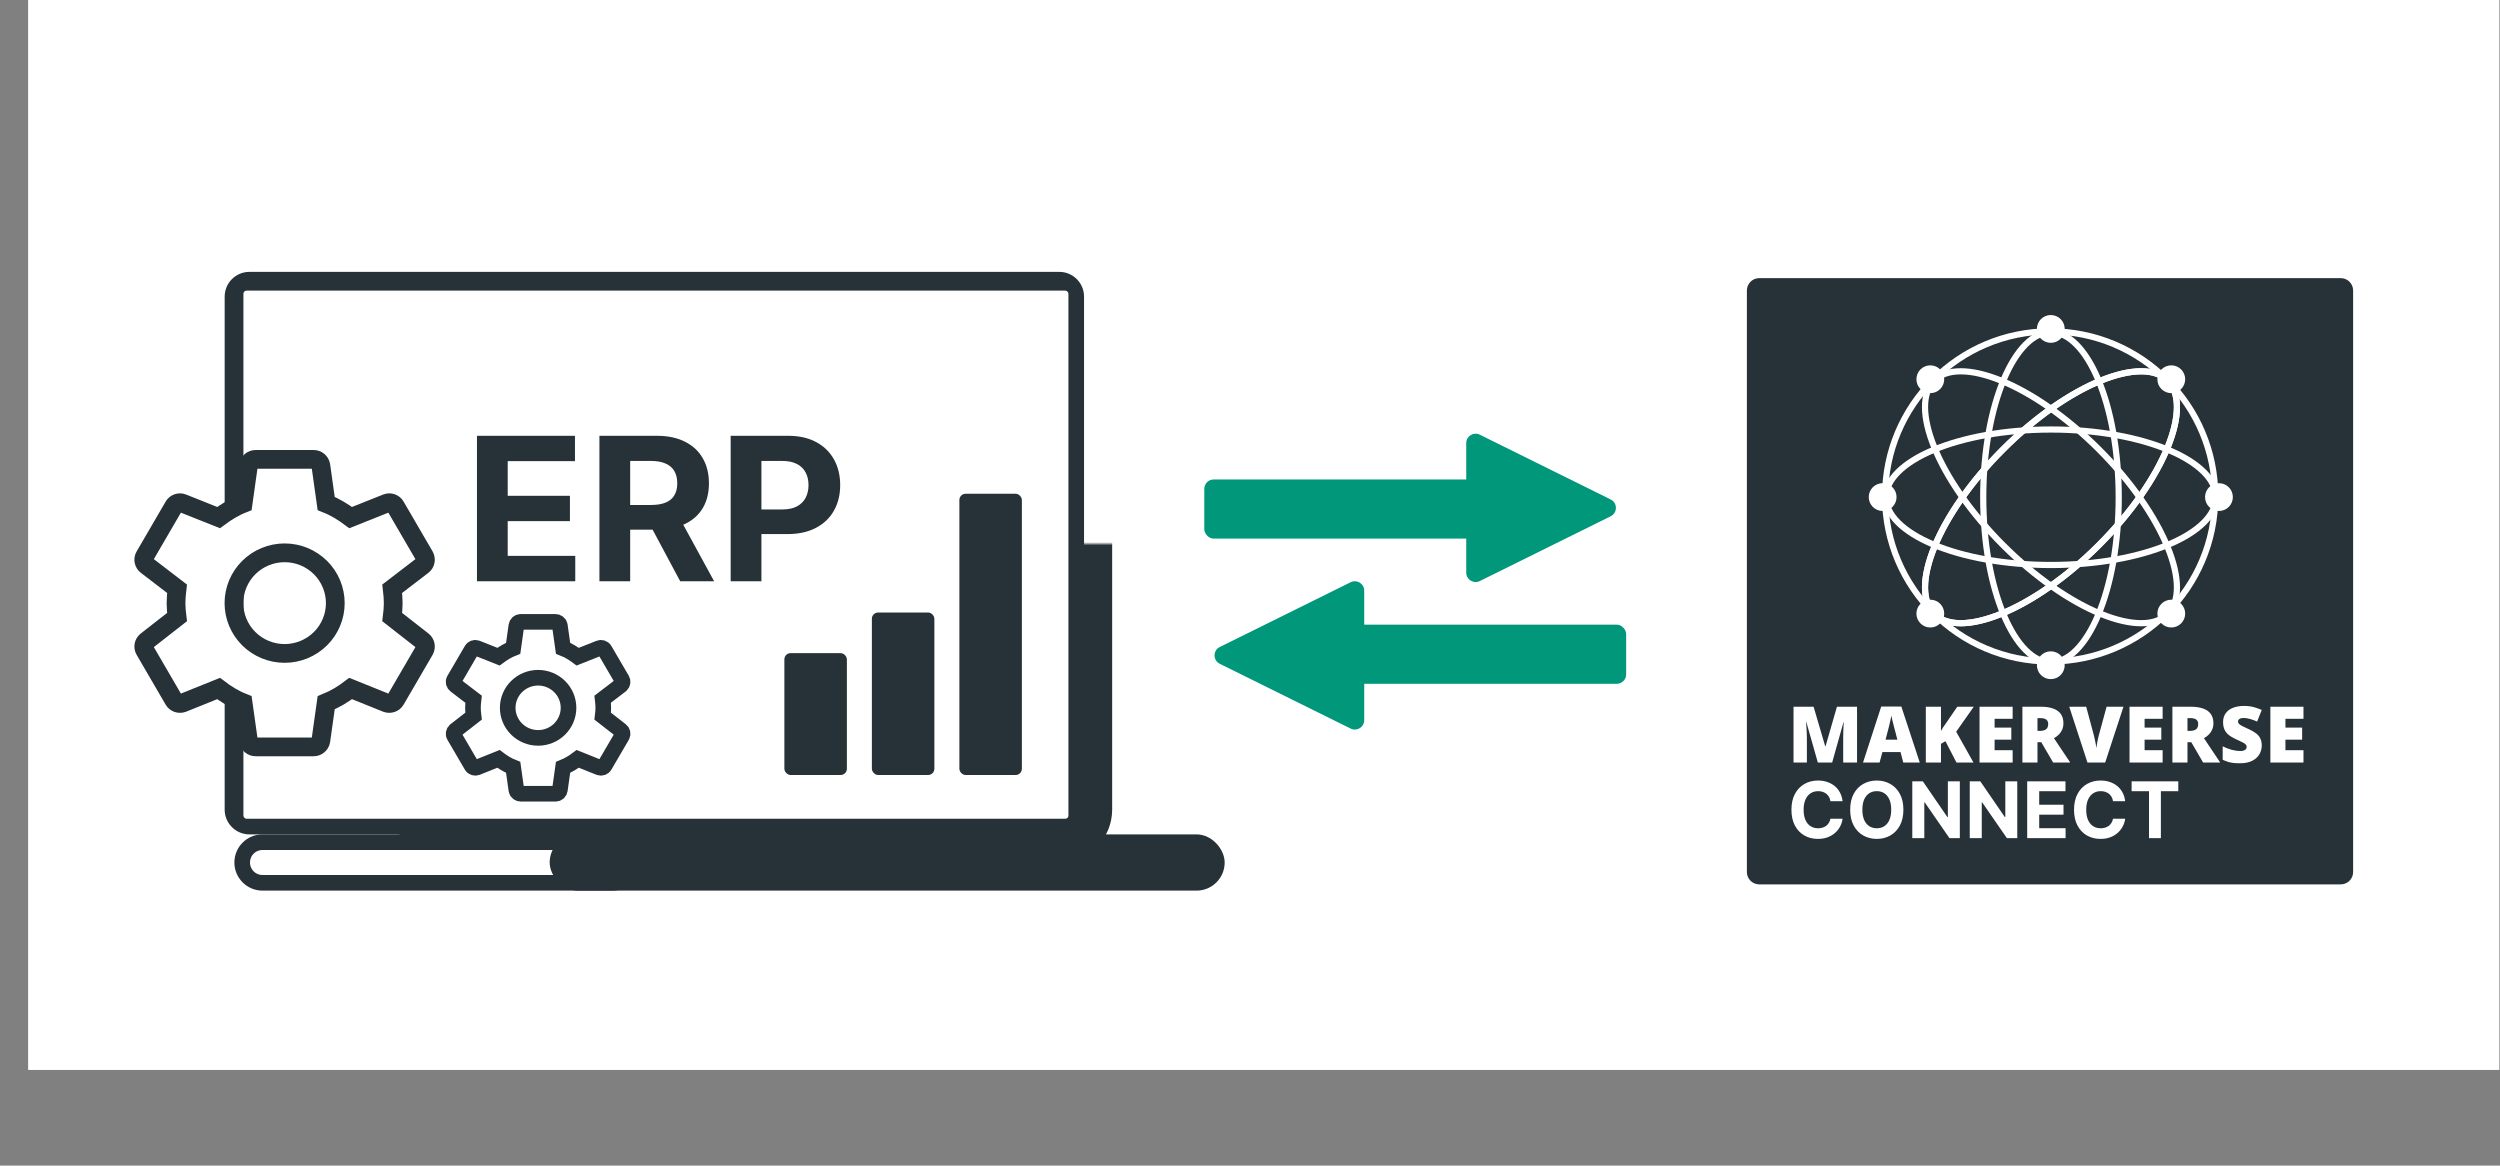
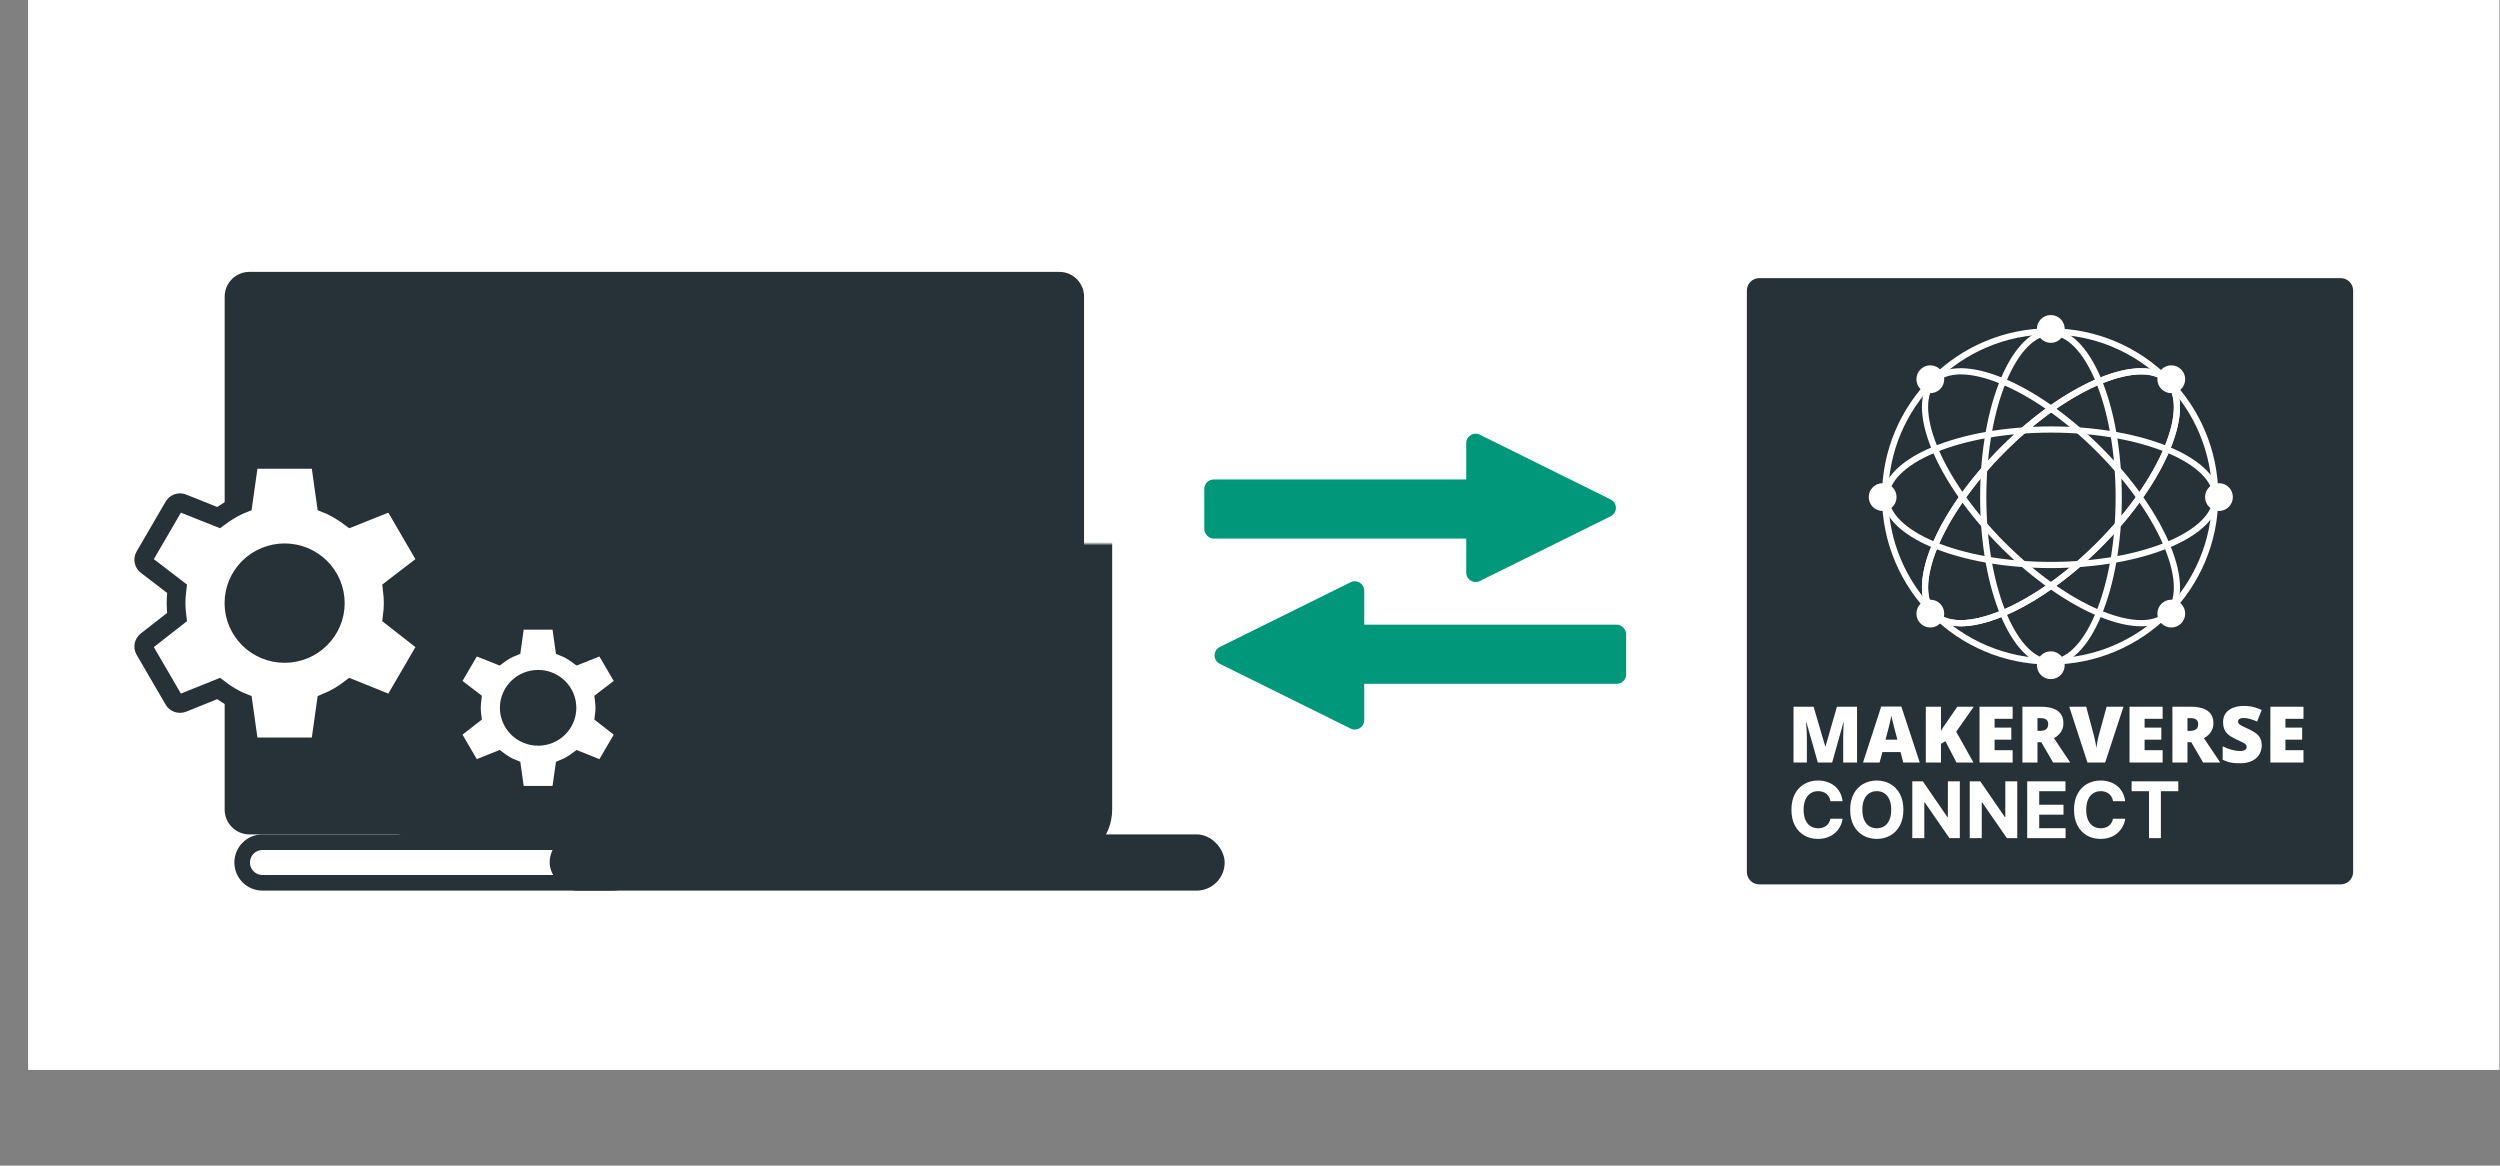
<svg xmlns="http://www.w3.org/2000/svg" width="800" height="373" viewBox="0 0 800 373" fill="none">
  <rect x="0" y="0" width="800" height="373" fill="#808080" stroke="none" />
  <g clip-path="url(#clip0_44_260)">
    <path d="M808.8 -30H9V342.38H808.8V-30Z" fill="white" />
  </g>
  <path d="M515.418 159.829C517.644 160.93 517.644 164.105 515.418 165.206L473.526 185.938C471.532 186.924 469.196 185.474 469.196 183.249L469.196 141.786C469.196 139.562 471.532 138.111 473.526 139.098L515.418 159.829Z" fill="#00977A" />
  <rect x="385.373" y="153.435" width="88.553" height="18.922" rx="3" fill="#00977A" />
  <path d="M390.328 212.418C388.102 211.317 388.102 208.142 390.328 207.041L432.22 186.31C434.214 185.323 436.551 186.774 436.551 188.998L436.551 230.461C436.551 232.685 434.214 234.136 432.22 233.149L390.328 212.418Z" fill="#00977A" />
  <rect x="520.373" y="218.812" width="88.553" height="18.922" rx="3" transform="rotate(180 520.373 218.812)" fill="#00977A" />
  <path d="M559.99 92.96C559.99 91.32 561.32 89.99 562.96 89.99H749.04C750.68 89.99 752.01 91.32 752.01 92.96V279.04C752.01 280.68 750.68 282.01 749.04 282.01H562.96C561.32 282.01 559.99 280.68 559.99 279.04V92.96Z" fill="#263238" stroke="#263238" stroke-width="1.98" />
  <path d="M659.715 105.257C659.715 107.168 658.166 108.716 656.256 108.716C654.346 108.716 652.797 107.168 652.797 105.257C652.797 103.347 654.346 101.799 656.256 101.799C658.166 101.799 659.715 103.347 659.715 105.257Z" fill="white" stroke="white" stroke-width="1.98" />
  <path d="M659.715 212.873C659.715 214.783 658.166 216.331 656.256 216.331C654.346 216.331 652.797 214.783 652.797 212.873C652.797 210.962 654.346 209.414 656.256 209.414C658.166 209.414 659.715 210.962 659.715 212.873Z" fill="white" stroke="white" stroke-width="1.98" />
  <path d="M698.27 196.349C698.27 198.259 696.722 199.808 694.811 199.808C692.901 199.808 691.353 198.259 691.353 196.349C691.353 194.439 692.901 192.89 694.811 192.89C696.722 192.89 698.27 194.439 698.27 196.349Z" fill="white" stroke="white" stroke-width="1.98" />
  <path d="M621.16 196.349C621.16 198.259 619.612 199.808 617.702 199.808C615.792 199.808 614.243 198.259 614.243 196.349C614.243 194.439 615.792 192.89 617.702 192.89C619.612 192.89 621.16 194.439 621.16 196.349Z" fill="white" stroke="white" stroke-width="1.98" />
  <path d="M698.27 121.357C698.27 123.267 696.722 124.816 694.811 124.816C692.901 124.816 691.353 123.267 691.353 121.357C691.353 119.447 692.901 117.899 694.811 117.899C696.722 117.899 698.27 119.447 698.27 121.357Z" fill="white" stroke="white" stroke-width="1.98" />
  <path d="M621.16 121.357C621.16 123.267 619.612 124.816 617.702 124.816C615.792 124.816 614.243 123.267 614.243 121.357C614.243 119.447 615.792 117.899 617.702 117.899C619.612 117.899 621.16 119.447 621.16 121.357Z" fill="white" stroke="white" stroke-width="1.98" />
  <path d="M605.907 159.065C605.907 160.975 604.359 162.524 602.449 162.524C600.539 162.524 598.99 160.975 598.99 159.065C598.99 157.155 600.539 155.606 602.449 155.606C604.359 155.606 605.907 157.155 605.907 159.065Z" fill="white" stroke="white" stroke-width="1.98" />
  <path d="M713.523 159.065C713.523 160.975 711.974 162.524 710.064 162.524C708.154 162.524 706.605 160.975 706.605 159.065C706.605 157.155 708.154 155.606 710.064 155.606C711.974 155.606 713.523 157.155 713.523 159.065Z" fill="white" stroke="white" stroke-width="1.98" />
  <path d="M677.99 159.121C677.99 173.881 675.468 187.196 671.428 196.785C669.408 201.581 667.027 205.398 664.434 208.002C661.845 210.601 659.101 211.939 656.313 211.939C653.524 211.939 650.78 210.601 648.191 208.002C645.598 205.398 643.218 201.581 641.197 196.785C637.158 187.196 634.636 173.881 634.636 159.121C634.636 144.362 637.158 131.046 641.197 121.458C643.218 116.661 645.598 112.844 648.191 110.241C650.78 107.641 653.524 106.304 656.313 106.304C659.101 106.304 661.845 107.641 664.434 110.241C667.027 112.844 669.408 116.661 671.428 121.458C675.468 131.046 677.99 144.362 677.99 159.121Z" stroke="white" stroke-width="1.98" />
  <path d="M656.313 137.444C671.072 137.444 684.387 139.966 693.976 144.006C698.772 146.026 702.59 148.407 705.193 151C707.793 153.589 709.13 156.333 709.13 159.121C709.13 161.91 707.793 164.654 705.193 167.243C702.59 169.836 698.772 172.216 693.976 174.237C684.387 178.276 671.072 180.798 656.313 180.798C641.553 180.798 628.238 178.276 618.649 174.237C613.853 172.216 610.036 169.836 607.432 167.243C604.833 164.654 603.495 161.91 603.495 159.121C603.495 156.333 604.833 153.589 607.432 151C610.036 148.407 613.853 146.026 618.649 144.006C628.238 139.966 641.553 137.444 656.313 137.444Z" stroke="white" stroke-width="1.98" />
  <path d="M671.641 174.449C661.204 184.886 650.006 192.518 640.369 196.442C635.549 198.404 631.166 199.42 627.492 199.428C623.823 199.435 620.937 198.441 618.965 196.469C616.993 194.497 615.999 191.611 616.006 187.942C616.014 184.268 617.03 179.885 618.993 175.065C622.917 165.428 630.549 154.23 640.985 143.793C651.421 133.357 662.62 125.725 672.257 121.801C677.077 119.838 681.459 118.822 685.134 118.815C688.803 118.807 691.689 119.802 693.661 121.774C695.633 123.746 696.627 126.631 696.619 130.3C696.612 133.975 695.596 138.357 693.633 143.178C689.709 152.814 682.077 164.013 671.641 174.449Z" stroke="white" stroke-width="1.98" />
  <path d="M671.641 174.449C661.204 184.886 650.006 192.518 640.369 196.442C635.549 198.404 631.166 199.42 627.492 199.428C623.823 199.435 620.937 198.441 618.965 196.469C616.993 194.497 615.999 191.611 616.006 187.942C616.014 184.268 617.03 179.885 618.993 175.065C622.917 165.428 630.549 154.23 640.985 143.793C651.421 133.357 662.62 125.725 672.257 121.801C677.077 119.838 681.459 118.822 685.134 118.815C688.803 118.807 691.689 119.802 693.661 121.774C695.633 123.746 696.627 126.631 696.619 130.3C696.612 133.975 695.596 138.357 693.633 143.178C689.709 152.814 682.077 164.013 671.641 174.449Z" stroke="white" stroke-width="1.98" />
  <path d="M671.641 143.793C682.077 154.23 689.709 165.428 693.633 175.065C695.596 179.885 696.612 184.268 696.619 187.942C696.627 191.611 695.632 194.497 693.66 196.469C691.688 198.441 688.803 199.435 685.134 199.428C681.459 199.42 677.077 198.404 672.256 196.442C662.62 192.518 651.421 184.886 640.985 174.449C630.548 164.013 622.916 152.814 618.992 143.178C617.03 138.357 616.014 133.975 616.006 130.3C615.999 126.631 616.993 123.745 618.965 121.774C620.937 119.802 623.823 118.807 627.492 118.815C631.166 118.822 635.549 119.838 640.369 121.801C650.006 125.725 661.204 133.357 671.641 143.793Z" stroke="white" stroke-width="1.98" />
  <path d="M708.862 158.853C708.862 188.024 685.215 211.671 656.045 211.671C626.874 211.671 603.227 188.024 603.227 158.853C603.227 129.683 626.874 106.036 656.045 106.036C685.215 106.036 708.862 129.683 708.862 158.853Z" stroke="white" stroke-width="1.98" />
  <mask id="path-21-inside-1_44_260" fill="white">
    <rect x="63.895" y="87" width="283" height="180" rx="7.92" />
  </mask>
  <rect x="63.895" y="87" width="283" height="180" rx="7.92" stroke="#263238" stroke-width="18" mask="url(#path-21-inside-1_44_260)" />
  <path d="M73.395 94.92C73.395 91.374 76.269 88.5 79.815 88.5H338.975C342.52 88.5 345.395 91.374 345.395 94.92V259.08C345.395 262.626 342.52 265.5 338.975 265.5H79.815C76.269 265.5 73.395 262.626 73.395 259.08V94.92Z" fill="#263238" stroke="#263238" stroke-width="3" />
-   <rect x="77.895" y="93" width="264" height="169" rx="1" fill="white" />
  <path d="M152.628 186V139.455H183.991V147.568H162.469V158.659H182.378V166.773H162.469V177.886H184.082V186H152.628ZM191.815 186V139.455H210.179C213.694 139.455 216.694 140.083 219.179 141.341C221.679 142.583 223.58 144.348 224.883 146.636C226.202 148.909 226.861 151.583 226.861 154.659C226.861 157.75 226.194 160.409 224.861 162.636C223.527 164.848 221.596 166.545 219.065 167.727C216.55 168.909 213.505 169.5 209.929 169.5H197.633V161.591H208.338C210.217 161.591 211.777 161.333 213.02 160.818C214.262 160.303 215.186 159.53 215.793 158.5C216.414 157.47 216.724 156.189 216.724 154.659C216.724 153.114 216.414 151.811 215.793 150.75C215.186 149.689 214.255 148.886 212.997 148.341C211.755 147.78 210.186 147.5 208.293 147.5H201.656V186H191.815ZM216.952 164.818L228.52 186H217.656L206.338 164.818H216.952ZM233.815 186V139.455H252.179C255.709 139.455 258.717 140.129 261.202 141.477C263.686 142.811 265.58 144.667 266.883 147.045C268.202 149.409 268.861 152.136 268.861 155.227C268.861 158.318 268.194 161.045 266.861 163.409C265.527 165.773 263.596 167.614 261.065 168.932C258.55 170.25 255.505 170.909 251.929 170.909H240.224V163.023H250.338C252.232 163.023 253.793 162.697 255.02 162.045C256.262 161.379 257.186 160.462 257.793 159.295C258.414 158.114 258.724 156.758 258.724 155.227C258.724 153.682 258.414 152.333 257.793 151.182C257.186 150.015 256.262 149.114 255.02 148.477C253.777 147.826 252.202 147.5 250.293 147.5H243.656V186H233.815Z" fill="#263238" />
  <path d="M77.5 276C77.5 272.41 80.41 269.5 84 269.5H196C199.59 269.5 202.5 272.41 202.5 276C202.5 279.59 199.59 282.5 196 282.5H84C80.41 282.5 77.5 279.59 77.5 276Z" fill="white" stroke="#263238" stroke-width="5" />
  <rect x="177.395" y="268.5" width="213" height="15" rx="7.5" fill="#263238" stroke="#263238" stroke-width="3" />
  <path d="M91.079 209.1C86.778 209.1 82.653 207.404 79.612 204.384C76.571 201.365 74.862 197.27 74.862 193C74.862 188.73 76.571 184.635 79.612 181.616C82.653 178.596 86.778 176.9 91.079 176.9C95.38 176.9 99.504 178.596 102.546 181.616C105.587 184.635 107.295 188.73 107.295 193C107.295 197.27 105.587 201.365 102.546 204.384C99.504 207.404 95.38 209.1 91.079 209.1ZM125.504 197.462C125.69 195.99 125.829 194.518 125.829 193C125.829 191.482 125.69 189.964 125.504 188.4L135.28 180.902C136.161 180.212 136.392 178.97 135.836 177.958L126.57 162.042C126.014 161.03 124.763 160.616 123.744 161.03L112.207 165.63C109.797 163.836 107.295 162.272 104.376 161.122L102.662 148.932C102.568 148.39 102.284 147.899 101.86 147.545C101.436 147.192 100.899 146.999 100.345 147H81.812C80.654 147 79.681 147.828 79.496 148.932L77.781 161.122C74.862 162.272 72.36 163.836 69.951 165.63L58.414 161.03C57.395 160.616 56.144 161.03 55.588 162.042L46.321 177.958C45.719 178.97 45.997 180.212 46.877 180.902L56.654 188.4C56.468 189.964 56.329 191.482 56.329 193C56.329 194.518 56.468 195.99 56.654 197.462L46.877 205.098C45.997 205.788 45.719 207.03 46.321 208.042L55.588 223.958C56.144 224.97 57.395 225.338 58.414 224.97L69.951 220.324C72.36 222.164 74.862 223.728 77.781 224.878L79.496 237.068C79.681 238.172 80.654 239 81.812 239H100.345C101.504 239 102.477 238.172 102.662 237.068L104.376 224.878C107.295 223.682 109.797 222.164 112.207 220.324L123.744 224.97C124.763 225.338 126.014 224.97 126.57 223.958L135.836 208.042C136.392 207.03 136.161 205.788 135.28 205.098L125.504 197.462Z" fill="white" stroke="#263238" stroke-width="6" />
  <path d="M172.198 236.125C169.618 236.125 167.143 235.111 165.318 233.306C163.493 231.501 162.468 229.053 162.468 226.5C162.468 223.947 163.493 221.499 165.318 219.694C167.143 217.889 169.618 216.875 172.198 216.875C174.779 216.875 177.254 217.889 179.078 219.694C180.903 221.499 181.928 223.947 181.928 226.5C181.928 229.053 180.903 231.501 179.078 233.306C177.254 235.111 174.779 236.125 172.198 236.125ZM192.853 229.168C192.965 228.288 193.048 227.408 193.048 226.5C193.048 225.593 192.965 224.685 192.853 223.75L198.719 219.268C199.247 218.855 199.386 218.113 199.053 217.508L193.493 207.993C193.159 207.388 192.409 207.14 191.797 207.388L184.875 210.138C183.429 209.065 181.928 208.13 180.177 207.443L179.148 200.155C179.092 199.831 178.921 199.537 178.667 199.326C178.412 199.115 178.09 198.999 177.758 199H166.638C165.943 199 165.359 199.495 165.248 200.155L164.22 207.443C162.468 208.13 160.967 209.065 159.521 210.138L152.599 207.388C151.988 207.14 151.237 207.388 150.904 207.993L145.344 217.508C144.982 218.113 145.149 218.855 145.677 219.268L151.543 223.75C151.432 224.685 151.348 225.593 151.348 226.5C151.348 227.408 151.432 228.288 151.543 229.168L145.677 233.733C145.149 234.145 144.982 234.888 145.344 235.493L150.904 245.007C151.237 245.612 151.988 245.833 152.599 245.613L159.521 242.835C160.967 243.935 162.468 244.87 164.22 245.558L165.248 252.845C165.359 253.505 165.943 254 166.638 254H177.758C178.453 254 179.037 253.505 179.148 252.845L180.177 245.558C181.928 244.843 183.429 243.935 184.875 242.835L191.797 245.613C192.409 245.833 193.159 245.612 193.493 245.007L199.053 235.493C199.386 234.888 199.247 234.145 198.719 233.733L192.853 229.168Z" fill="white" stroke="#263238" stroke-width="5" />
  <path d="M589.623 256.384H585.734C585.663 255.881 585.518 255.434 585.299 255.043C585.08 254.647 584.799 254.309 584.456 254.031C584.112 253.753 583.716 253.54 583.266 253.392C582.822 253.244 582.34 253.17 581.819 253.17C580.878 253.17 580.058 253.404 579.36 253.871C578.661 254.333 578.12 255.008 577.735 255.895C577.35 256.777 577.158 257.849 577.158 259.109C577.158 260.405 577.35 261.494 577.735 262.376C578.126 263.258 578.67 263.924 579.369 264.374C580.067 264.824 580.875 265.048 581.792 265.048C582.307 265.048 582.784 264.98 583.222 264.844C583.665 264.708 584.059 264.51 584.402 264.249C584.746 263.983 585.03 263.661 585.255 263.282C585.485 262.903 585.645 262.471 585.734 261.986L589.623 262.003C589.522 262.838 589.27 263.643 588.868 264.418C588.471 265.188 587.936 265.877 587.261 266.487C586.592 267.09 585.793 267.57 584.864 267.925C583.941 268.274 582.896 268.449 581.73 268.449C580.108 268.449 578.658 268.082 577.38 267.348C576.107 266.614 575.101 265.552 574.362 264.161C573.628 262.77 573.261 261.086 573.261 259.109C573.261 257.126 573.634 255.44 574.379 254.049C575.125 252.658 576.137 251.599 577.415 250.871C578.694 250.137 580.132 249.77 581.73 249.77C582.784 249.77 583.76 249.918 584.66 250.214C585.565 250.51 586.367 250.942 587.066 251.51C587.764 252.072 588.332 252.762 588.77 253.578C589.214 254.395 589.498 255.33 589.623 256.384ZM609.087 259.109C609.087 261.092 608.711 262.779 607.96 264.17C607.214 265.56 606.196 266.623 604.906 267.357C603.621 268.085 602.177 268.449 600.573 268.449C598.958 268.449 597.508 268.082 596.223 267.348C594.939 266.614 593.924 265.552 593.178 264.161C592.432 262.77 592.059 261.086 592.059 259.109C592.059 257.126 592.432 255.44 593.178 254.049C593.924 252.658 594.939 251.599 596.223 250.871C597.508 250.137 598.958 249.77 600.573 249.77C602.177 249.77 603.621 250.137 604.906 250.871C606.196 251.599 607.214 252.658 607.96 254.049C608.711 255.44 609.087 257.126 609.087 259.109ZM605.19 259.109C605.19 257.825 604.997 256.742 604.613 255.86C604.234 254.978 603.698 254.309 603.006 253.854C602.313 253.398 601.503 253.17 600.573 253.17C599.644 253.17 598.833 253.398 598.141 253.854C597.448 254.309 596.91 254.978 596.525 255.86C596.146 256.742 595.957 257.825 595.957 259.109C595.957 260.394 596.146 261.477 596.525 262.358C596.91 263.24 597.448 263.909 598.141 264.365C598.833 264.821 599.644 265.048 600.573 265.048C601.503 265.048 602.313 264.821 603.006 264.365C603.698 263.909 604.234 263.24 604.613 262.358C604.997 261.477 605.19 260.394 605.19 259.109ZM627.142 250.018V268.2H623.822L615.912 256.757H615.779V268.2H611.935V250.018H615.308L623.156 261.453H623.316V250.018H627.142ZM645.526 250.018V268.2H642.206L634.296 256.757H634.163V268.2H630.319V250.018H633.692L641.54 261.453H641.7V250.018H645.526ZM648.702 268.2V250.018H660.954V253.188H652.546V257.52H660.323V260.689H652.546V265.031H660.989V268.2H648.702ZM680.052 256.384H676.164C676.093 255.881 675.948 255.434 675.729 255.043C675.51 254.647 675.229 254.309 674.885 254.031C674.542 253.753 674.145 253.54 673.696 253.392C673.252 253.244 672.769 253.17 672.249 253.17C671.308 253.17 670.488 253.404 669.789 253.871C669.091 254.333 668.549 255.008 668.165 255.895C667.78 256.777 667.588 257.849 667.588 259.109C667.588 260.405 667.78 261.494 668.165 262.376C668.555 263.258 669.1 263.924 669.798 264.374C670.497 264.824 671.305 265.048 672.222 265.048C672.737 265.048 673.213 264.98 673.651 264.844C674.095 264.708 674.489 264.51 674.832 264.249C675.175 263.983 675.459 263.661 675.684 263.282C675.915 262.903 676.075 262.471 676.164 261.986L680.052 262.003C679.952 262.838 679.7 263.643 679.298 264.418C678.901 265.188 678.365 265.877 677.691 266.487C677.022 267.09 676.223 267.57 675.294 267.925C674.37 268.274 673.326 268.449 672.16 268.449C670.538 268.449 669.088 268.082 667.81 267.348C666.537 266.614 665.531 265.552 664.791 264.161C664.057 262.77 663.69 261.086 663.69 259.109C663.69 257.126 664.063 255.44 664.809 254.049C665.555 252.658 666.567 251.599 667.845 250.871C669.124 250.137 670.562 249.77 672.16 249.77C673.213 249.77 674.19 249.918 675.089 250.214C675.995 250.51 676.797 250.942 677.495 251.51C678.194 252.072 678.762 252.762 679.2 253.578C679.644 254.395 679.928 255.33 680.052 256.384ZM682.116 253.188V250.018H697.049V253.188H691.482V268.2H687.683V253.188H682.116Z" fill="white" />
  <path d="M581.705 244L578.055 231.146H577.945C577.977 231.48 578.01 231.931 578.042 232.501C578.083 233.071 578.12 233.685 578.152 234.344C578.185 235.003 578.201 235.638 578.201 236.249V244H573.929V226.153H580.35L584.073 238.824H584.17L587.82 226.153H594.253V244H589.822V236.175C589.822 235.614 589.83 235.012 589.847 234.369C589.871 233.718 589.896 233.107 589.92 232.538C589.952 231.96 589.981 231.504 590.005 231.17H589.896L586.294 244H581.705ZM609.048 244L608.169 240.655H602.371L601.468 244H596.17L601.993 226.08H608.426L614.322 244H609.048ZM607.168 236.7L606.399 233.771C606.318 233.453 606.2 233.001 606.045 232.416C605.891 231.821 605.736 231.211 605.582 230.584C605.435 229.95 605.321 229.429 605.24 229.022C605.167 229.429 605.061 229.933 604.922 230.536C604.792 231.13 604.654 231.72 604.507 232.306C604.369 232.892 604.247 233.38 604.141 233.771L603.372 236.7H607.168ZM631.509 244H626.065L622.537 237.176L621.109 238.031V244H616.263V226.153H621.109V233.905C621.312 233.514 621.544 233.124 621.805 232.733C622.073 232.342 622.334 231.972 622.586 231.622L626.333 226.153H631.607L625.979 234.149L631.509 244ZM644.046 244H633.45V226.153H644.046V230.023H638.272V232.831H643.619V236.7H638.272V240.069H644.046V244ZM653.018 226.153C654.638 226.153 655.984 226.353 657.059 226.751C658.133 227.142 658.938 227.728 659.476 228.509C660.021 229.291 660.293 230.263 660.293 231.427C660.293 232.151 660.171 232.81 659.927 233.404C659.683 233.998 659.333 234.531 658.877 235.003C658.43 235.467 657.893 235.874 657.266 236.224L662.466 244H656.998L653.213 237.506H651.993V244H647.171V226.153H653.018ZM652.945 229.803H651.993V233.88H652.896C653.637 233.88 654.243 233.718 654.715 233.392C655.187 233.067 655.423 232.485 655.423 231.646C655.423 231.069 655.228 230.617 654.837 230.292C654.446 229.966 653.816 229.803 652.945 229.803ZM679.507 226.153L673.66 244H667.984L662.161 226.153H667.581L670.01 235.199C670.1 235.541 670.201 235.98 670.315 236.517C670.438 237.046 670.547 237.575 670.645 238.104C670.751 238.633 670.816 239.064 670.84 239.398C670.873 239.064 670.934 238.637 671.023 238.116C671.113 237.595 671.211 237.075 671.316 236.554C671.43 236.025 671.536 235.589 671.634 235.248L674.112 226.153H679.507ZM692.044 244H681.448V226.153H692.044V230.023H686.27V232.831H691.617V236.7H686.27V240.069H692.044V244ZM701.016 226.153C702.636 226.153 703.982 226.353 705.057 226.751C706.131 227.142 706.937 227.728 707.474 228.509C708.019 229.291 708.292 230.263 708.292 231.427C708.292 232.151 708.169 232.81 707.925 233.404C707.681 233.998 707.331 234.531 706.875 235.003C706.428 235.467 705.891 235.874 705.264 236.224L710.464 244H704.996L701.211 237.506H699.991V244H695.169V226.153H701.016ZM700.943 229.803H699.991V233.88H700.894C701.635 233.88 702.241 233.718 702.713 233.392C703.185 233.067 703.421 232.485 703.421 231.646C703.421 231.069 703.226 230.617 702.835 230.292C702.444 229.966 701.814 229.803 700.943 229.803ZM723.758 238.58C723.758 239.549 723.514 240.468 723.025 241.339C722.537 242.201 721.776 242.901 720.743 243.438C719.717 243.976 718.391 244.244 716.763 244.244C715.949 244.244 715.233 244.208 714.615 244.134C714.004 244.061 713.435 243.943 712.906 243.78C712.377 243.609 711.827 243.39 711.258 243.121V238.824C712.226 239.312 713.203 239.687 714.188 239.947C715.172 240.2 716.063 240.326 716.861 240.326C717.341 240.326 717.732 240.269 718.033 240.155C718.342 240.041 718.57 239.886 718.716 239.691C718.863 239.487 718.936 239.256 718.936 238.995C718.936 238.686 718.826 238.425 718.606 238.214C718.395 237.994 718.053 237.766 717.581 237.53C717.109 237.294 716.486 237.001 715.713 236.651C715.054 236.342 714.456 236.025 713.919 235.699C713.39 235.374 712.934 235.003 712.552 234.588C712.177 234.165 711.889 233.673 711.685 233.111C711.482 232.55 711.38 231.887 711.38 231.122C711.38 229.974 711.661 229.014 712.222 228.241C712.792 227.459 713.581 226.874 714.59 226.483C715.608 226.092 716.779 225.897 718.106 225.897C719.27 225.897 720.315 226.027 721.243 226.288C722.179 226.548 723.017 226.845 723.758 227.179L722.281 230.902C721.516 230.552 720.763 230.275 720.022 230.072C719.282 229.86 718.594 229.754 717.959 229.754C717.544 229.754 717.203 229.807 716.934 229.913C716.674 230.011 716.478 230.145 716.348 230.316C716.226 230.487 716.165 230.682 716.165 230.902C716.165 231.179 716.271 231.427 716.482 231.646C716.702 231.866 717.064 232.106 717.569 232.367C718.082 232.619 718.777 232.949 719.656 233.355C720.527 233.746 721.268 234.169 721.878 234.625C722.488 235.073 722.952 235.614 723.27 236.249C723.595 236.875 723.758 237.652 723.758 238.58ZM737.112 244H726.517V226.153H737.112V230.023H731.338V232.831H736.685V236.7H731.338V240.069H737.112V244Z" fill="white" />
  <rect x="251" y="209" width="20" height="39" rx="2" fill="#263238" />
-   <rect x="279" y="196" width="20" height="52" rx="2" fill="#263238" />
-   <rect x="307" y="158" width="20" height="90" rx="2" fill="#263238" />
  <defs>
    <clipPath id="clip0_44_260">
      <rect width="799.8" height="372.38" fill="white" />
    </clipPath>
  </defs>
</svg>